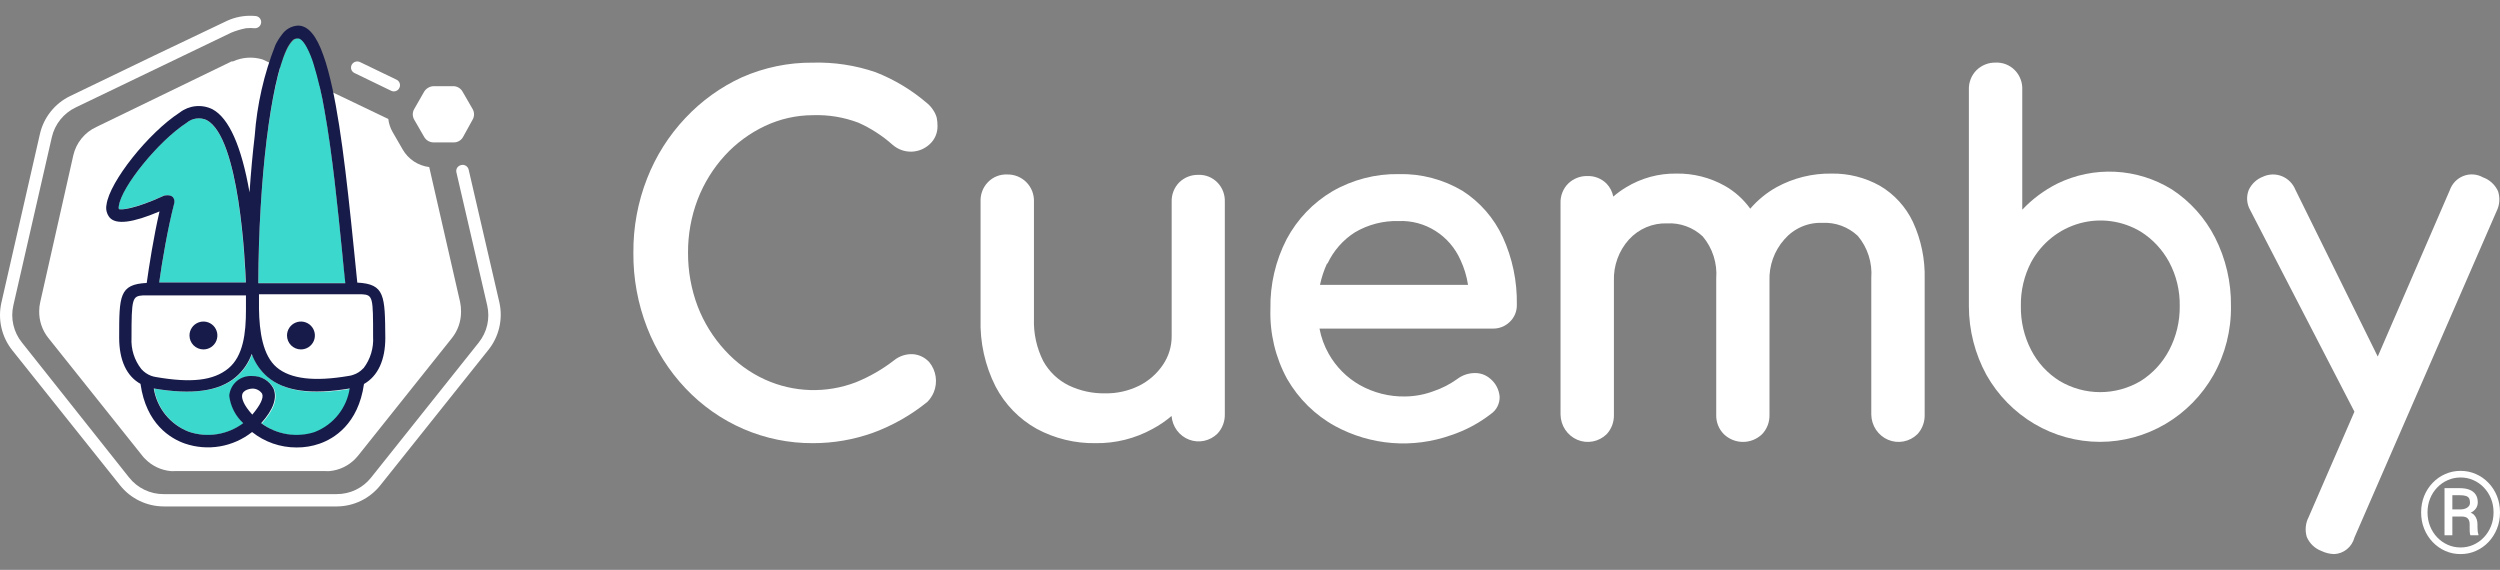
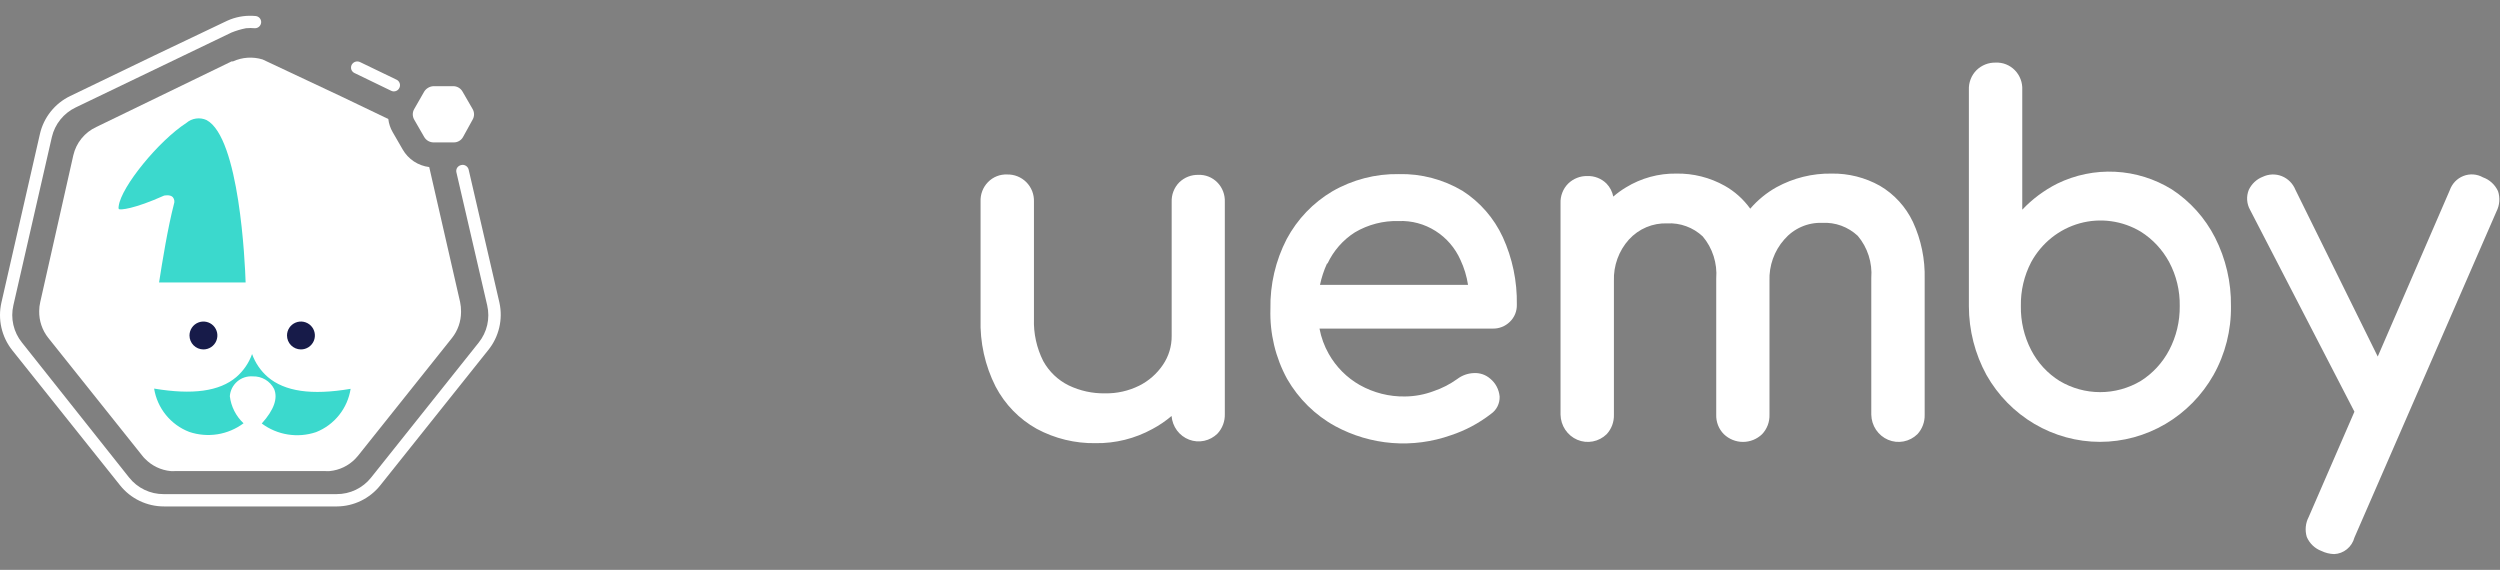
<svg xmlns="http://www.w3.org/2000/svg" width="136" height="31" viewBox="0 0 136 31" fill="none">
  <rect x="0" y="0" width="136" height="31" fill="#808080" stroke="none" />
  <path d="M25.03 16.433L23.35 9.088C23.052 9.052 22.767 8.947 22.516 8.782C22.266 8.616 22.058 8.395 21.908 8.135L21.362 7.189C21.234 6.97 21.153 6.726 21.124 6.474L18.616 5.271L14.284 3.234C13.751 3.072 13.178 3.11 12.672 3.341H12.597L5.242 6.907C4.929 7.051 4.653 7.265 4.436 7.532C4.218 7.799 4.065 8.113 3.988 8.449L2.189 16.433C2.151 16.593 2.132 16.757 2.132 16.922C2.122 17.451 2.297 17.968 2.627 18.382L7.738 24.787C7.783 24.848 7.833 24.904 7.888 24.956C8.259 25.339 8.755 25.577 9.286 25.627C9.361 25.633 9.437 25.633 9.512 25.627H17.707C17.782 25.633 17.858 25.633 17.933 25.627C18.464 25.577 18.96 25.339 19.331 24.956L19.481 24.787L24.591 18.382C24.907 17.982 25.079 17.487 25.081 16.978V16.94C25.082 16.77 25.066 16.6 25.03 16.433Z" fill="white" />
  <path d="M25.708 5.929L25.162 4.983C25.112 4.893 25.038 4.818 24.948 4.766C24.859 4.714 24.758 4.687 24.654 4.688H23.588C23.487 4.692 23.387 4.719 23.299 4.77C23.21 4.82 23.135 4.891 23.08 4.977L22.535 5.929C22.483 6.017 22.455 6.118 22.455 6.221C22.455 6.323 22.483 6.424 22.535 6.512L23.08 7.458C23.133 7.546 23.207 7.619 23.296 7.67C23.385 7.72 23.486 7.747 23.588 7.747H24.679C24.782 7.749 24.884 7.723 24.973 7.672C25.062 7.622 25.136 7.548 25.187 7.458L25.708 6.512C25.76 6.424 25.788 6.323 25.788 6.221C25.788 6.118 25.76 6.017 25.708 5.929Z" fill="white" />
  <path d="M21.726 4.782C21.765 4.703 21.771 4.612 21.743 4.529C21.715 4.445 21.655 4.376 21.576 4.337L19.576 3.372C19.495 3.337 19.405 3.333 19.322 3.362C19.239 3.392 19.171 3.451 19.13 3.529C19.11 3.568 19.099 3.611 19.096 3.655C19.093 3.699 19.099 3.743 19.113 3.785C19.128 3.827 19.151 3.865 19.181 3.897C19.211 3.93 19.247 3.956 19.287 3.974L21.281 4.939C21.32 4.958 21.363 4.969 21.407 4.972C21.451 4.974 21.495 4.968 21.536 4.953C21.578 4.939 21.616 4.916 21.648 4.887C21.681 4.857 21.707 4.822 21.726 4.782Z" fill="white" />
  <path d="M12.421 20.005C13.236 19.309 13.362 18.069 13.38 16.828C13.38 16.564 13.38 16.301 13.38 16.032H7.781C7.192 16.069 7.154 16.201 7.154 18.344C7.114 18.963 7.303 19.575 7.687 20.061C7.836 20.213 8.019 20.327 8.22 20.393C8.31 20.426 8.402 20.449 8.496 20.462C10.383 20.801 11.669 20.644 12.421 20.005Z" fill="white" />
-   <path d="M18.61 13.65C18.371 11.275 18.077 8.323 17.65 5.954C16.98 2.244 16.34 2.087 16.215 2.087C15.092 2.087 14.083 8.298 14.051 15.392H18.81C18.729 14.847 18.666 14.264 18.61 13.65Z" fill="#3BD9CD" />
  <path d="M14.246 21.415C14.187 21.328 14.108 21.258 14.015 21.209C13.922 21.161 13.818 21.137 13.713 21.139C13.713 21.139 13.155 21.139 13.155 21.547C13.155 21.691 13.23 22.011 13.713 22.556C14.146 22.067 14.346 21.641 14.246 21.415Z" fill="white" />
  <path d="M11.236 6.531C11.057 6.449 10.859 6.421 10.665 6.449C10.47 6.476 10.288 6.559 10.139 6.687C8.628 7.665 6.596 10.159 6.458 11.206C6.444 11.259 6.444 11.316 6.458 11.369C6.534 11.438 7.299 11.369 8.923 10.642C8.923 10.642 9.249 10.567 9.399 10.723C9.442 10.775 9.471 10.837 9.482 10.903C9.493 10.969 9.486 11.037 9.462 11.1C9.123 12.416 8.835 14.202 8.653 15.367H13.362C13.33 14.302 13.023 7.483 11.236 6.531Z" fill="#3BD9CD" />
  <path d="M14.572 20.513C14.182 20.176 13.886 19.744 13.713 19.259C13.54 19.744 13.244 20.176 12.854 20.513C11.939 21.29 10.478 21.49 8.384 21.139C8.468 21.665 8.689 22.16 9.025 22.573C9.36 22.987 9.799 23.305 10.296 23.496C10.789 23.662 11.316 23.706 11.831 23.625C12.345 23.543 12.832 23.337 13.249 23.026C12.834 22.638 12.57 22.116 12.503 21.553C12.514 21.4 12.555 21.25 12.624 21.113C12.694 20.976 12.789 20.854 12.906 20.753C13.022 20.653 13.157 20.577 13.303 20.529C13.45 20.482 13.604 20.463 13.757 20.475C13.994 20.468 14.229 20.529 14.433 20.649C14.637 20.77 14.803 20.947 14.911 21.158C15.124 21.666 14.911 22.293 14.24 23.038C14.657 23.349 15.144 23.555 15.659 23.636C16.173 23.718 16.699 23.674 17.193 23.508C17.685 23.314 18.117 22.994 18.447 22.58C18.777 22.167 18.993 21.674 19.074 21.152C16.93 21.515 15.488 21.29 14.572 20.513Z" fill="#3BD9CD" />
  <path d="M19.626 16.044H14.045C14.045 16.314 14.045 16.577 14.045 16.84C14.045 18.093 14.19 19.347 15.005 20.017C15.82 20.688 17.042 20.807 18.93 20.488C19.015 20.476 19.099 20.455 19.18 20.425C19.379 20.359 19.558 20.245 19.701 20.093C19.705 20.083 19.712 20.075 19.721 20.069C19.73 20.063 19.74 20.061 19.751 20.061C20.116 19.58 20.3 18.985 20.271 18.382C20.271 16.207 20.234 16.076 19.626 16.044Z" fill="white" />
  <path d="M16.365 19.009C16.515 19.01 16.663 18.966 16.788 18.884C16.914 18.801 17.012 18.683 17.071 18.545C17.129 18.406 17.145 18.254 17.116 18.106C17.088 17.959 17.016 17.823 16.91 17.716C16.804 17.61 16.669 17.537 16.522 17.507C16.375 17.477 16.222 17.492 16.083 17.549C15.944 17.606 15.825 17.703 15.741 17.828C15.658 17.953 15.613 18.1 15.613 18.25C15.613 18.45 15.692 18.642 15.833 18.784C15.974 18.926 16.165 19.007 16.365 19.009Z" fill="#171B49" />
  <path d="M11.061 19.009C11.211 19.01 11.358 18.966 11.484 18.884C11.609 18.801 11.708 18.683 11.766 18.545C11.824 18.406 11.84 18.254 11.812 18.106C11.783 17.959 11.711 17.823 11.606 17.716C11.5 17.61 11.365 17.537 11.217 17.507C11.07 17.477 10.917 17.492 10.778 17.549C10.639 17.606 10.52 17.703 10.437 17.828C10.353 17.953 10.308 18.1 10.308 18.25C10.308 18.45 10.387 18.642 10.528 18.784C10.669 18.926 10.861 19.007 11.061 19.009Z" fill="#171B49" />
-   <path d="M19.437 15.374C19.381 14.835 19.318 14.227 19.256 13.581C18.848 9.533 18.453 6.061 17.851 3.849C17.77 3.541 17.682 3.253 17.588 3.002C17.23 1.975 16.779 1.392 16.215 1.392C16.037 1.401 15.864 1.452 15.709 1.54C15.555 1.628 15.423 1.751 15.324 1.899C15.188 2.071 15.072 2.259 14.979 2.457C14.358 4.035 13.98 5.698 13.857 7.389C13.744 8.329 13.65 9.364 13.575 10.466C13.136 7.96 12.459 6.424 11.556 5.942C11.272 5.802 10.954 5.745 10.639 5.777C10.325 5.809 10.025 5.929 9.775 6.123C8.076 7.226 5.957 9.884 5.794 11.137C5.768 11.26 5.771 11.387 5.801 11.508C5.832 11.63 5.889 11.743 5.969 11.839C6.32 12.234 7.223 12.121 8.678 11.501C8.358 12.873 8.107 14.496 7.982 15.392C6.483 15.468 6.483 16.094 6.483 18.376C6.483 19.591 6.885 20.462 7.643 20.882C7.951 23.076 9.286 23.859 10.057 24.129C10.671 24.339 11.326 24.391 11.965 24.282C12.604 24.172 13.205 23.904 13.713 23.502C14.401 24.049 15.254 24.345 16.133 24.342C16.56 24.346 16.984 24.276 17.387 24.135C18.158 23.866 19.488 23.082 19.801 20.889C20.56 20.456 20.961 19.585 20.961 18.382C20.942 16.082 20.942 15.449 19.437 15.374ZM15.575 2.714C15.663 2.514 15.784 2.329 15.932 2.169C16.014 2.109 16.114 2.08 16.215 2.087C16.277 2.087 16.453 2.131 16.697 2.589C16.847 2.875 16.969 3.175 17.061 3.485C17.31 4.307 17.507 5.145 17.65 5.992C18.077 8.361 18.372 11.313 18.61 13.688C18.666 14.315 18.729 14.885 18.785 15.405H14.051C14.076 9.664 14.735 4.538 15.575 2.714ZM9.468 11.1C9.492 11.037 9.499 10.969 9.488 10.903C9.477 10.837 9.448 10.775 9.405 10.723C9.255 10.567 8.954 10.636 8.929 10.642C7.305 11.388 6.54 11.438 6.465 11.369C6.45 11.316 6.45 11.259 6.465 11.206C6.603 10.159 8.634 7.665 10.145 6.687C10.294 6.559 10.476 6.476 10.671 6.449C10.865 6.421 11.064 6.449 11.242 6.531C13.029 7.483 13.337 14.308 13.374 15.367H8.659C8.822 14.202 9.129 12.416 9.468 11.1ZM7.687 20.074C7.309 19.594 7.12 18.992 7.154 18.382C7.154 16.238 7.192 16.107 7.781 16.069H13.38C13.38 16.339 13.38 16.602 13.38 16.865C13.38 18.119 13.236 19.372 12.421 20.043C11.606 20.713 10.383 20.838 8.496 20.513C8.402 20.499 8.31 20.476 8.22 20.444C8.015 20.366 7.832 20.239 7.687 20.074ZM13.167 21.547C13.167 21.164 13.719 21.139 13.725 21.139C13.83 21.137 13.934 21.161 14.027 21.209C14.12 21.258 14.2 21.328 14.258 21.415C14.359 21.641 14.158 22.042 13.725 22.556C13.23 22.011 13.167 21.691 13.167 21.547ZM17.161 23.489C16.668 23.655 16.141 23.699 15.627 23.618C15.113 23.536 14.626 23.331 14.208 23.02C14.867 22.286 15.092 21.66 14.879 21.139C14.771 20.928 14.605 20.752 14.401 20.631C14.197 20.51 13.963 20.449 13.725 20.456C13.572 20.444 13.418 20.463 13.272 20.511C13.126 20.558 12.991 20.634 12.874 20.735C12.758 20.835 12.662 20.957 12.593 21.094C12.524 21.231 12.482 21.381 12.471 21.534C12.539 22.104 12.808 22.631 13.23 23.02C12.813 23.331 12.326 23.537 11.811 23.618C11.297 23.7 10.77 23.656 10.277 23.489C9.78 23.299 9.341 22.98 9.005 22.567C8.67 22.153 8.449 21.659 8.364 21.133C10.459 21.49 11.92 21.29 12.835 20.506C13.225 20.17 13.521 19.738 13.694 19.253C13.867 19.738 14.163 20.17 14.553 20.506C15.468 21.284 16.929 21.484 19.023 21.133C18.943 21.655 18.728 22.147 18.399 22.56C18.07 22.974 17.64 23.294 17.149 23.489H17.161ZM19.795 20.024C19.784 20.023 19.774 20.026 19.765 20.031C19.756 20.037 19.749 20.045 19.745 20.055C19.602 20.207 19.423 20.322 19.224 20.387C19.143 20.418 19.059 20.439 18.973 20.45C17.092 20.77 15.801 20.619 15.048 19.98C14.296 19.341 14.108 18.043 14.089 16.802C14.089 16.539 14.089 16.276 14.089 16.007H19.669C20.296 16.038 20.296 16.17 20.296 18.319C20.333 18.93 20.151 19.535 19.782 20.024H19.795Z" fill="#171B49" />
  <path d="M27.169 16.464L25.494 9.225C25.473 9.139 25.419 9.065 25.344 9.019C25.305 8.994 25.262 8.978 25.216 8.971C25.171 8.965 25.125 8.968 25.081 8.981C24.992 9.001 24.916 9.055 24.867 9.131C24.844 9.168 24.829 9.21 24.823 9.253C24.816 9.296 24.819 9.34 24.83 9.382L26.504 16.614C26.585 16.965 26.585 17.329 26.505 17.68C26.425 18.03 26.265 18.358 26.04 18.639L20.19 25.977C19.966 26.261 19.68 26.489 19.354 26.646C19.028 26.802 18.671 26.882 18.309 26.88H8.904C8.542 26.882 8.185 26.802 7.859 26.645C7.533 26.489 7.247 26.26 7.023 25.977L1.192 18.632C0.966 18.352 0.807 18.024 0.727 17.673C0.646 17.323 0.647 16.958 0.728 16.608L2.822 7.452C2.903 7.105 3.062 6.78 3.285 6.503C3.509 6.225 3.792 6.001 4.114 5.847L12.584 1.774C12.841 1.669 13.108 1.589 13.381 1.536C13.543 1.52 13.707 1.52 13.87 1.536C13.959 1.536 14.044 1.501 14.107 1.439C14.17 1.377 14.207 1.292 14.208 1.203C14.209 1.119 14.176 1.037 14.118 0.975C14.059 0.913 13.98 0.876 13.895 0.871C13.435 0.828 12.972 0.89 12.54 1.053L12.346 1.135L8.402 3.015L3.825 5.221C3.411 5.419 3.046 5.709 2.76 6.068C2.473 6.427 2.271 6.847 2.17 7.295L0.076 16.464C-0.026 16.912 -0.025 17.377 0.077 17.825C0.179 18.273 0.38 18.692 0.665 19.052L6.528 26.397C6.814 26.758 7.178 27.049 7.593 27.248C8.008 27.448 8.462 27.551 8.923 27.55H18.328C18.783 27.547 19.232 27.442 19.641 27.242C20.05 27.043 20.409 26.754 20.692 26.397L26.554 19.052C26.845 18.695 27.051 18.276 27.157 17.828C27.264 17.38 27.268 16.914 27.169 16.464Z" fill="white" />
  <path d="M65.195 9.513C65.004 9.507 64.814 9.54 64.636 9.609C64.457 9.678 64.294 9.783 64.155 9.917C64.016 10.056 63.907 10.224 63.835 10.409C63.763 10.594 63.731 10.793 63.739 10.992V18.264C63.746 18.831 63.579 19.385 63.261 19.849C62.934 20.333 62.49 20.723 61.972 20.981C61.394 21.267 60.757 21.41 60.115 21.398C59.432 21.41 58.757 21.263 58.139 20.967C57.556 20.681 57.072 20.219 56.753 19.644C56.394 18.932 56.219 18.138 56.247 17.338V10.971C56.254 10.774 56.22 10.578 56.149 10.395C56.077 10.213 55.969 10.047 55.831 9.909C55.694 9.772 55.531 9.665 55.353 9.593C55.174 9.522 54.983 9.487 54.791 9.492C54.599 9.483 54.407 9.515 54.227 9.586C54.047 9.657 53.884 9.766 53.748 9.905C53.611 10.044 53.505 10.211 53.435 10.394C53.365 10.578 53.334 10.774 53.343 10.971V17.338C53.303 18.62 53.584 19.891 54.161 21.03C54.671 22.003 55.45 22.802 56.4 23.33C57.384 23.858 58.483 24.126 59.595 24.108C60.675 24.125 61.742 23.859 62.693 23.337C63.063 23.14 63.412 22.903 63.733 22.629C63.756 22.914 63.858 23.186 64.026 23.415C64.195 23.642 64.424 23.817 64.687 23.917C64.949 24.017 65.234 24.039 65.508 23.98C65.782 23.921 66.034 23.784 66.235 23.584C66.366 23.443 66.468 23.276 66.536 23.094C66.604 22.912 66.636 22.718 66.63 22.523V10.992C66.639 10.795 66.607 10.599 66.538 10.415C66.468 10.232 66.362 10.065 66.225 9.926C66.089 9.787 65.926 9.678 65.746 9.607C65.566 9.536 65.374 9.504 65.181 9.513H65.195Z" fill="white" />
  <path d="M79.563 10.383C78.513 9.759 77.313 9.443 76.098 9.471C74.829 9.449 73.577 9.774 72.473 10.412C71.432 11.028 70.576 11.924 69.998 13.001C69.392 14.172 69.086 15.482 69.111 16.807C69.07 18.136 69.384 19.452 70.019 20.613C70.643 21.697 71.547 22.586 72.632 23.181C73.593 23.701 74.648 24.014 75.732 24.099C76.816 24.184 77.905 24.04 78.933 23.676C79.717 23.417 80.453 23.025 81.109 22.516C81.26 22.412 81.383 22.271 81.465 22.105C81.548 21.939 81.587 21.754 81.58 21.568C81.562 21.38 81.508 21.197 81.42 21.03C81.332 20.864 81.212 20.717 81.067 20.599C80.822 20.387 80.508 20.278 80.187 20.295C79.856 20.305 79.537 20.418 79.272 20.62C78.879 20.902 78.447 21.124 77.99 21.278C77.492 21.465 76.967 21.563 76.437 21.568C75.576 21.584 74.725 21.369 73.97 20.945C73.269 20.547 72.687 19.963 72.286 19.255C72.043 18.827 71.872 18.361 71.78 17.875H81.192C81.365 17.881 81.538 17.851 81.7 17.788C81.862 17.725 82.009 17.63 82.135 17.507C82.259 17.388 82.358 17.243 82.424 17.082C82.489 16.921 82.521 16.748 82.516 16.573C82.538 15.306 82.278 14.051 81.753 12.902C81.274 11.866 80.514 10.993 79.563 10.383ZM72.216 14.338C72.544 13.639 73.061 13.049 73.706 12.64C74.43 12.213 75.255 12 76.091 12.025C76.794 11.996 77.49 12.183 78.089 12.562C78.688 12.94 79.163 13.492 79.452 14.147C79.652 14.575 79.79 15.03 79.861 15.498H71.807C71.891 15.098 72.019 14.709 72.189 14.338H72.216Z" fill="white" />
  <path d="M102.269 10.108C101.463 9.656 100.555 9.427 99.635 9.443C98.592 9.426 97.561 9.682 96.641 10.185C96.102 10.486 95.619 10.881 95.213 11.353C94.845 10.84 94.372 10.415 93.827 10.108C93.021 9.656 92.113 9.427 91.194 9.443C90.23 9.428 89.282 9.688 88.456 10.192C88.21 10.339 87.979 10.507 87.763 10.695C87.709 10.428 87.582 10.182 87.395 9.987C87.257 9.85 87.093 9.743 86.913 9.673C86.733 9.602 86.541 9.57 86.349 9.577C86.157 9.572 85.967 9.606 85.789 9.677C85.61 9.747 85.447 9.853 85.309 9.987C85.169 10.127 85.06 10.294 84.989 10.48C84.917 10.665 84.884 10.864 84.893 11.063V22.558C84.899 22.852 84.989 23.138 85.151 23.381C85.314 23.623 85.542 23.812 85.808 23.925C86.074 24.038 86.367 24.069 86.65 24.014C86.933 23.96 87.194 23.823 87.402 23.62C87.533 23.478 87.636 23.311 87.704 23.129C87.771 22.947 87.803 22.753 87.797 22.558V15.286C87.768 14.453 88.062 13.642 88.615 13.029C88.88 12.74 89.203 12.511 89.561 12.36C89.92 12.209 90.306 12.138 90.694 12.152C91.047 12.133 91.399 12.186 91.731 12.308C92.063 12.429 92.368 12.617 92.628 12.86C92.893 13.173 93.094 13.537 93.22 13.931C93.346 14.324 93.395 14.739 93.363 15.152V22.558C93.356 22.755 93.39 22.951 93.461 23.134C93.533 23.317 93.641 23.482 93.779 23.62C94.06 23.89 94.432 24.04 94.818 24.04C95.205 24.04 95.577 23.89 95.858 23.62C95.991 23.479 96.096 23.313 96.165 23.131C96.234 22.948 96.266 22.754 96.26 22.558V15.286C96.229 14.456 96.518 13.646 97.064 13.029C97.321 12.731 97.64 12.495 97.997 12.339C98.354 12.182 98.741 12.109 99.129 12.124C99.482 12.104 99.834 12.157 100.166 12.278C100.498 12.4 100.803 12.588 101.063 12.831C101.328 13.145 101.529 13.509 101.655 13.902C101.781 14.296 101.83 14.711 101.798 15.123V22.558C101.804 22.852 101.894 23.138 102.056 23.381C102.219 23.623 102.447 23.812 102.713 23.925C102.979 24.038 103.272 24.069 103.555 24.014C103.838 23.96 104.099 23.823 104.307 23.62C104.438 23.478 104.541 23.311 104.608 23.129C104.676 22.947 104.708 22.753 104.702 22.558V15.18C104.73 14.108 104.512 13.044 104.064 12.074C103.673 11.25 103.047 10.565 102.269 10.108Z" fill="white" />
  <path d="M118.148 10.303C117.215 9.728 116.157 9.398 115.068 9.344C113.979 9.289 112.894 9.512 111.91 9.992C111.202 10.349 110.56 10.827 110.011 11.407V4.891C110.021 4.694 109.991 4.497 109.921 4.313C109.852 4.129 109.746 3.961 109.609 3.821C109.473 3.681 109.309 3.572 109.129 3.5C108.949 3.429 108.756 3.397 108.563 3.406C108.372 3.401 108.181 3.435 108.003 3.505C107.825 3.576 107.661 3.681 107.523 3.816C107.384 3.955 107.274 4.123 107.203 4.308C107.131 4.494 107.098 4.692 107.107 4.891V16.656C107.109 17.966 107.438 19.254 108.064 20.398C108.69 21.505 109.59 22.423 110.674 23.062C111.758 23.7 112.988 24.037 114.239 24.037C115.491 24.037 116.72 23.7 117.804 23.062C118.888 22.423 119.789 21.505 120.415 20.398C121.055 19.258 121.383 17.963 121.364 16.649C121.381 15.352 121.083 14.072 120.498 12.921C119.952 11.854 119.142 10.952 118.148 10.303ZM116.457 20.724C115.787 21.122 115.025 21.332 114.25 21.332C113.474 21.332 112.712 21.122 112.042 20.724C111.388 20.317 110.854 19.738 110.497 19.047C110.114 18.309 109.921 17.484 109.935 16.649C109.92 15.816 110.113 14.993 110.497 14.258C110.777 13.745 111.154 13.294 111.607 12.932C112.061 12.569 112.58 12.304 113.135 12.149C113.691 11.995 114.271 11.956 114.841 12.034C115.412 12.111 115.961 12.305 116.457 12.602C117.104 13.009 117.636 13.579 118.003 14.258C118.394 14.991 118.592 15.815 118.578 16.649C118.588 17.485 118.39 18.31 118.003 19.047C117.641 19.735 117.108 20.313 116.457 20.724Z" fill="white" />
  <path d="M135.892 10.398C135.811 10.223 135.697 10.067 135.557 9.939C135.417 9.81 135.252 9.711 135.074 9.648C134.913 9.557 134.734 9.503 134.55 9.49C134.366 9.477 134.181 9.506 134.009 9.573C133.837 9.64 133.681 9.745 133.552 9.88C133.424 10.015 133.326 10.178 133.265 10.355L129.349 19.396L124.872 10.327C124.804 10.158 124.703 10.005 124.576 9.877C124.448 9.749 124.297 9.649 124.13 9.582C123.963 9.516 123.785 9.485 123.606 9.492C123.428 9.498 123.252 9.542 123.09 9.619C122.759 9.748 122.489 10.001 122.335 10.327C122.264 10.502 122.233 10.691 122.245 10.88C122.257 11.069 122.312 11.252 122.404 11.416L128.081 22.396L125.592 28.126C125.506 28.291 125.452 28.471 125.434 28.657C125.417 28.842 125.435 29.03 125.488 29.208C125.564 29.384 125.673 29.543 125.81 29.674C125.947 29.805 126.109 29.907 126.286 29.972C126.502 30.078 126.739 30.135 126.979 30.142C127.232 30.132 127.476 30.039 127.674 29.877C127.872 29.716 128.015 29.494 128.081 29.244L135.809 11.501C135.895 11.332 135.946 11.148 135.961 10.958C135.975 10.768 135.952 10.578 135.892 10.398Z" fill="white" />
-   <path d="M49.683 19.269C49.306 19.244 48.933 19.362 48.637 19.601C48 20.094 47.3 20.497 46.557 20.797C44.955 21.41 43.18 21.357 41.615 20.648C40.789 20.272 40.046 19.728 39.432 19.05C38.797 18.36 38.296 17.553 37.956 16.673C37.602 15.739 37.424 14.745 37.429 13.744C37.424 12.752 37.603 11.768 37.956 10.843C38.297 9.961 38.798 9.153 39.432 8.459C40.051 7.785 40.793 7.24 41.615 6.853C42.43 6.469 43.317 6.269 44.215 6.266C45.062 6.236 45.908 6.375 46.703 6.677C47.378 6.979 48.004 7.385 48.56 7.879C48.846 8.127 49.21 8.259 49.585 8.25C49.96 8.241 50.318 8.091 50.591 7.83C50.724 7.706 50.829 7.555 50.899 7.387C50.97 7.218 51.004 7.036 51 6.853C51.002 6.704 50.988 6.554 50.959 6.408C50.919 6.261 50.856 6.122 50.771 5.997C50.684 5.859 50.577 5.735 50.453 5.63C49.61 4.904 48.654 4.327 47.625 3.925C46.526 3.55 45.372 3.376 44.215 3.408C42.887 3.397 41.572 3.67 40.354 4.208C39.2 4.737 38.158 5.489 37.283 6.422C36.388 7.368 35.682 8.483 35.204 9.704C34.699 10.988 34.445 12.36 34.456 13.744C34.443 15.141 34.698 16.527 35.204 17.826C35.68 19.05 36.386 20.168 37.283 21.115C38.18 22.067 39.256 22.824 40.448 23.338C41.639 23.853 42.921 24.114 44.215 24.108C45.331 24.111 46.44 23.92 47.493 23.542C48.563 23.149 49.563 22.581 50.453 21.858C50.6 21.708 50.717 21.53 50.799 21.335C50.908 21.067 50.943 20.773 50.9 20.487C50.857 20.2 50.738 19.93 50.556 19.707C50.33 19.454 50.018 19.298 49.683 19.269Z" fill="white" />
-   <path d="M133.935 28.098H133.275L133.269 27.711H133.883C133.968 27.709 134.046 27.694 134.119 27.666C134.194 27.637 134.253 27.597 134.297 27.544C134.344 27.49 134.367 27.424 134.367 27.345C134.367 27.244 134.35 27.165 134.316 27.106C134.281 27.047 134.224 27.005 134.143 26.979C134.065 26.953 133.957 26.94 133.82 26.94H133.408V29.12H132.982V26.556H133.82C134.019 26.556 134.192 26.584 134.337 26.64C134.482 26.697 134.594 26.782 134.672 26.897C134.751 27.01 134.79 27.153 134.79 27.327C134.79 27.436 134.765 27.533 134.715 27.62C134.664 27.707 134.591 27.781 134.494 27.844C134.397 27.906 134.279 27.957 134.14 27.995C134.134 27.995 134.127 28.002 134.119 28.016C134.113 28.028 134.107 28.034 134.101 28.034C134.067 28.055 134.044 28.07 134.034 28.08C134.026 28.088 134.017 28.093 134.007 28.095C133.999 28.097 133.975 28.098 133.935 28.098ZM133.904 28.098L133.965 27.826C134.277 27.826 134.49 27.892 134.603 28.025C134.718 28.156 134.775 28.323 134.775 28.524V28.688C134.775 28.762 134.779 28.834 134.787 28.902C134.795 28.969 134.809 29.025 134.827 29.072V29.12H134.388C134.368 29.068 134.356 28.993 134.352 28.896C134.35 28.799 134.349 28.729 134.349 28.685V28.527C134.349 28.38 134.315 28.272 134.246 28.204C134.18 28.133 134.066 28.098 133.904 28.098ZM132.057 27.874C132.057 28.142 132.103 28.392 132.196 28.624C132.288 28.856 132.418 29.059 132.583 29.232C132.748 29.405 132.94 29.54 133.157 29.637C133.375 29.734 133.608 29.782 133.856 29.782C134.104 29.782 134.336 29.734 134.551 29.637C134.769 29.54 134.96 29.405 135.123 29.232C135.288 29.059 135.417 28.856 135.51 28.624C135.603 28.392 135.649 28.142 135.649 27.874C135.649 27.604 135.603 27.354 135.51 27.124C135.417 26.894 135.288 26.694 135.123 26.522C134.96 26.349 134.769 26.215 134.551 26.12C134.336 26.023 134.104 25.975 133.856 25.975C133.608 25.975 133.375 26.023 133.157 26.12C132.94 26.215 132.748 26.349 132.583 26.522C132.418 26.694 132.288 26.894 132.196 27.124C132.103 27.354 132.057 27.604 132.057 27.874ZM131.709 27.874C131.709 27.554 131.764 27.256 131.875 26.982C131.986 26.708 132.14 26.469 132.338 26.265C132.535 26.06 132.763 25.9 133.021 25.788C133.281 25.673 133.56 25.615 133.856 25.615C134.152 25.615 134.43 25.673 134.688 25.788C134.948 25.9 135.175 26.06 135.371 26.265C135.569 26.469 135.723 26.708 135.834 26.982C135.945 27.256 136 27.554 136 27.874C136 28.195 135.945 28.492 135.834 28.766C135.723 29.04 135.569 29.281 135.371 29.489C135.175 29.695 134.948 29.855 134.688 29.97C134.43 30.085 134.152 30.142 133.856 30.142C133.56 30.142 133.281 30.085 133.021 29.97C132.763 29.855 132.535 29.695 132.338 29.489C132.14 29.281 131.986 29.04 131.875 28.766C131.764 28.492 131.709 28.195 131.709 27.874Z" fill="white" />
</svg>